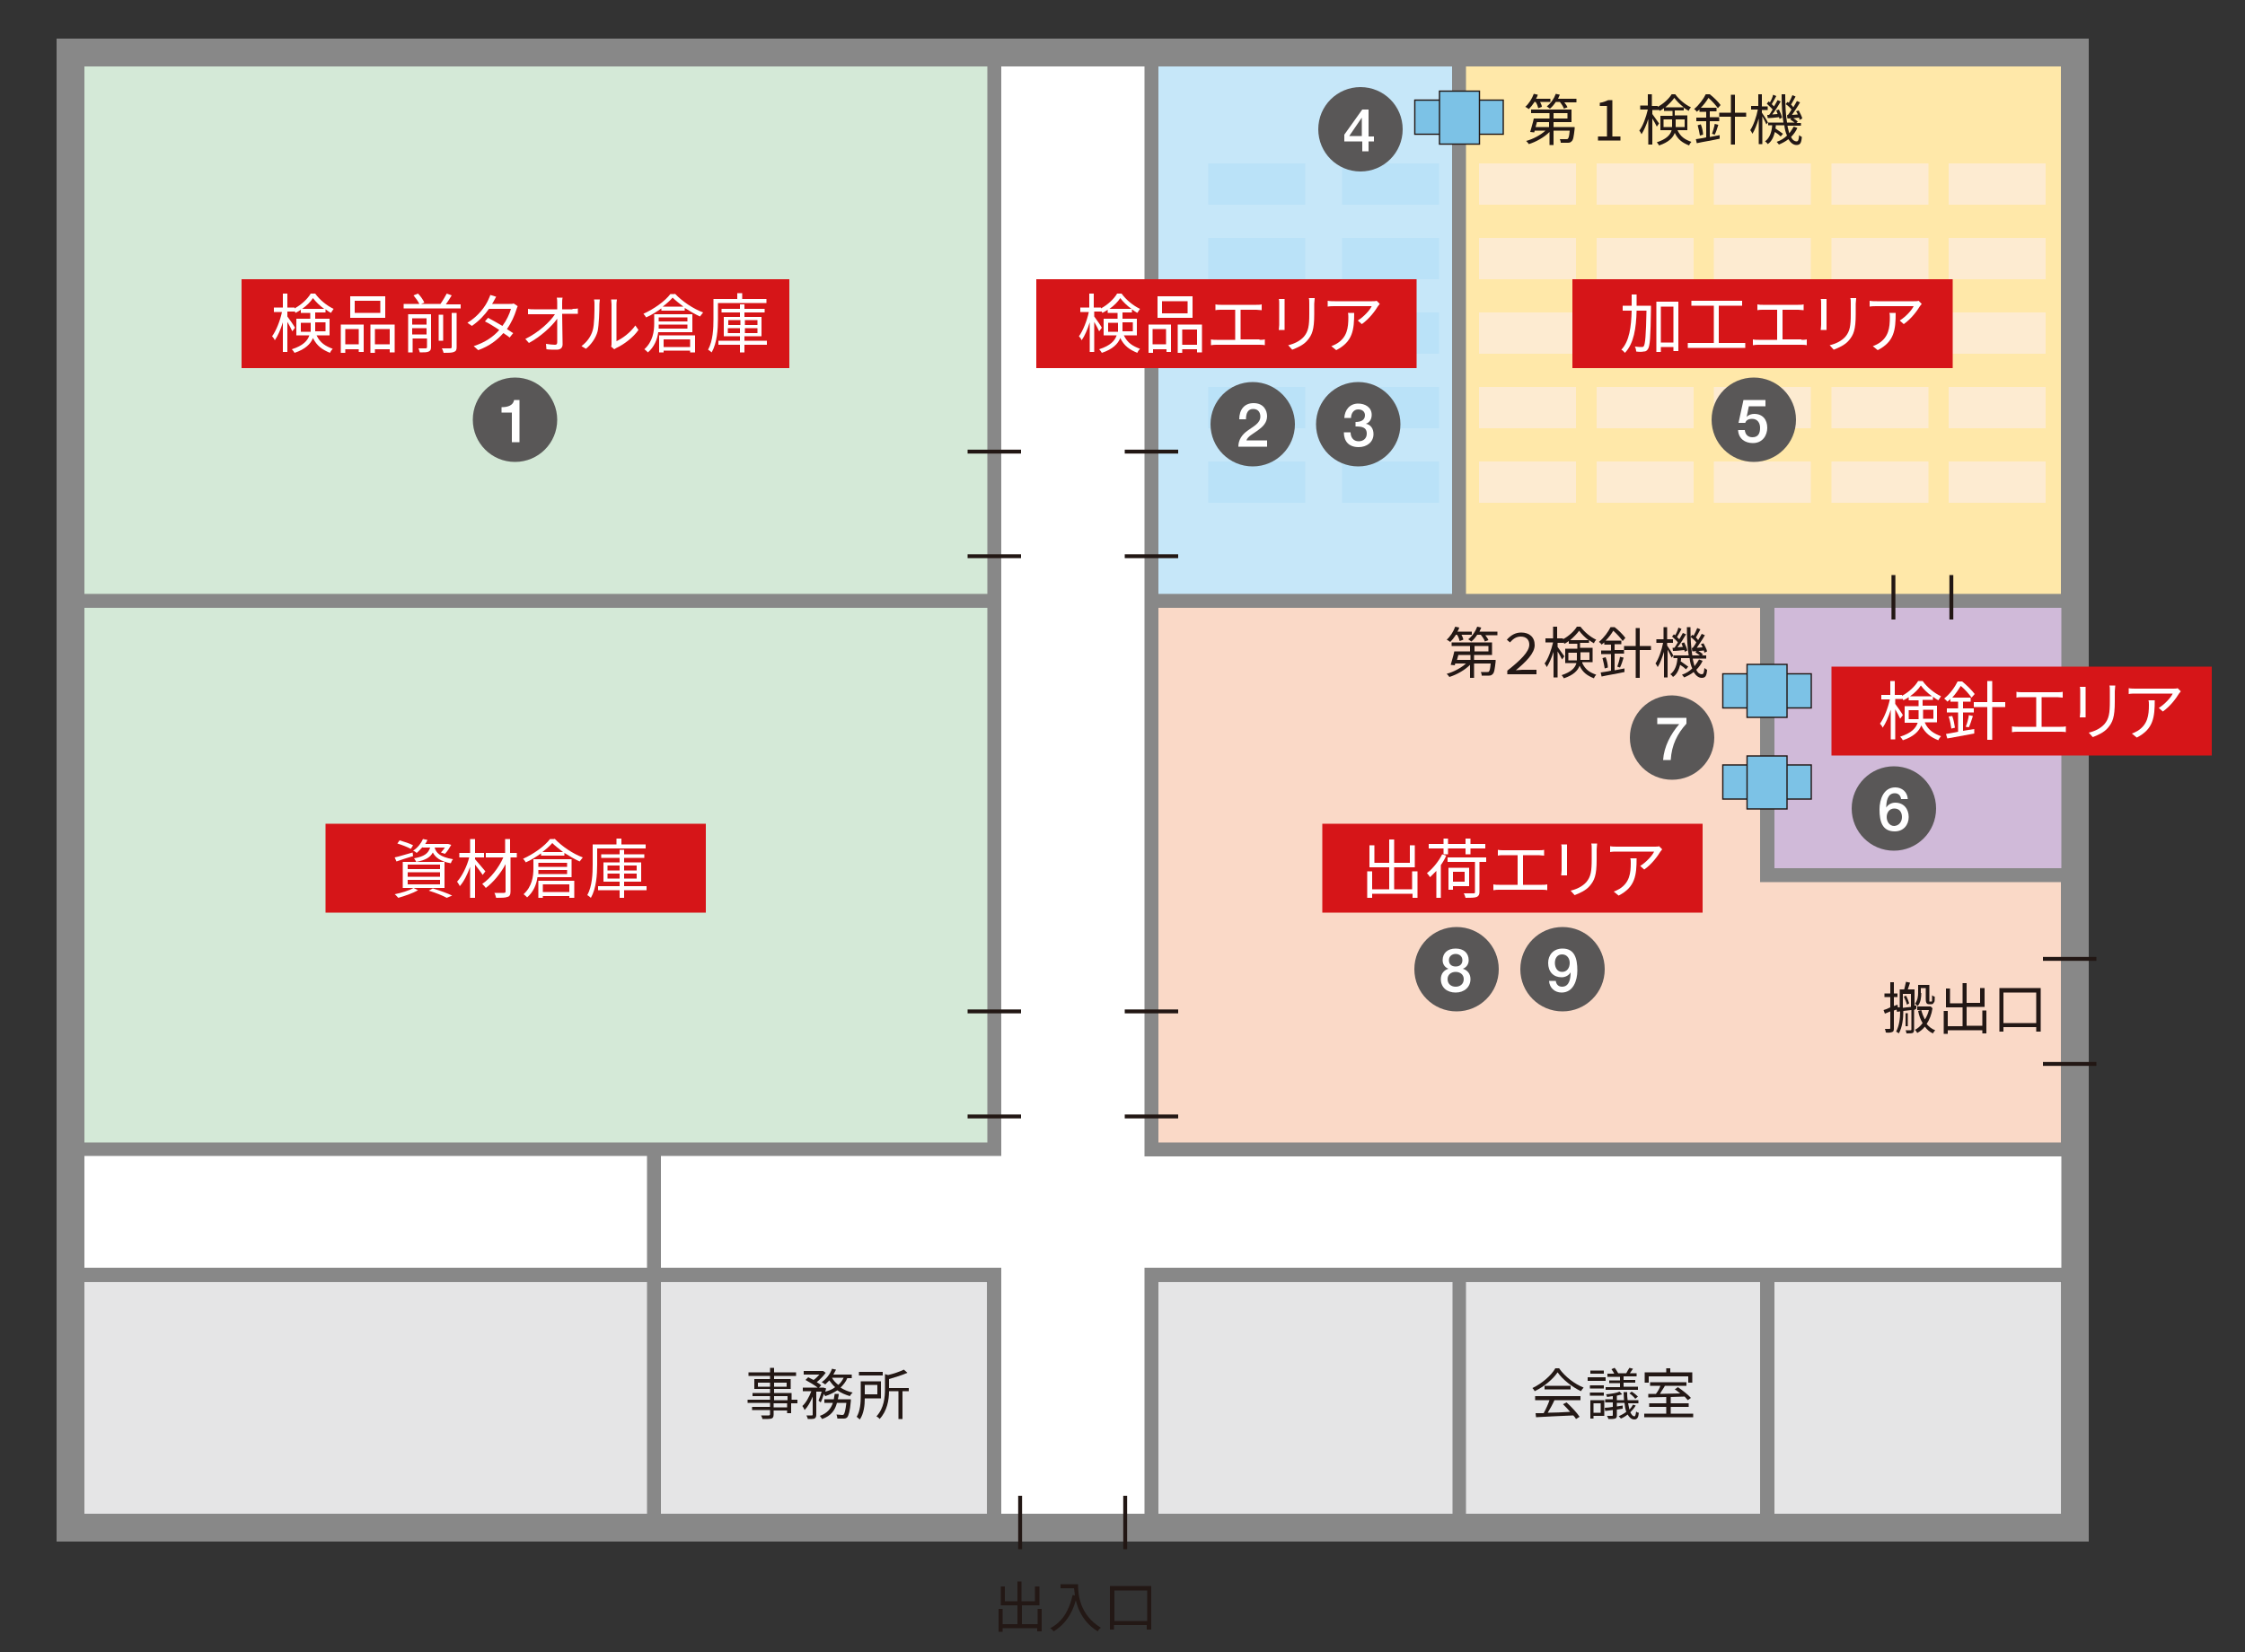
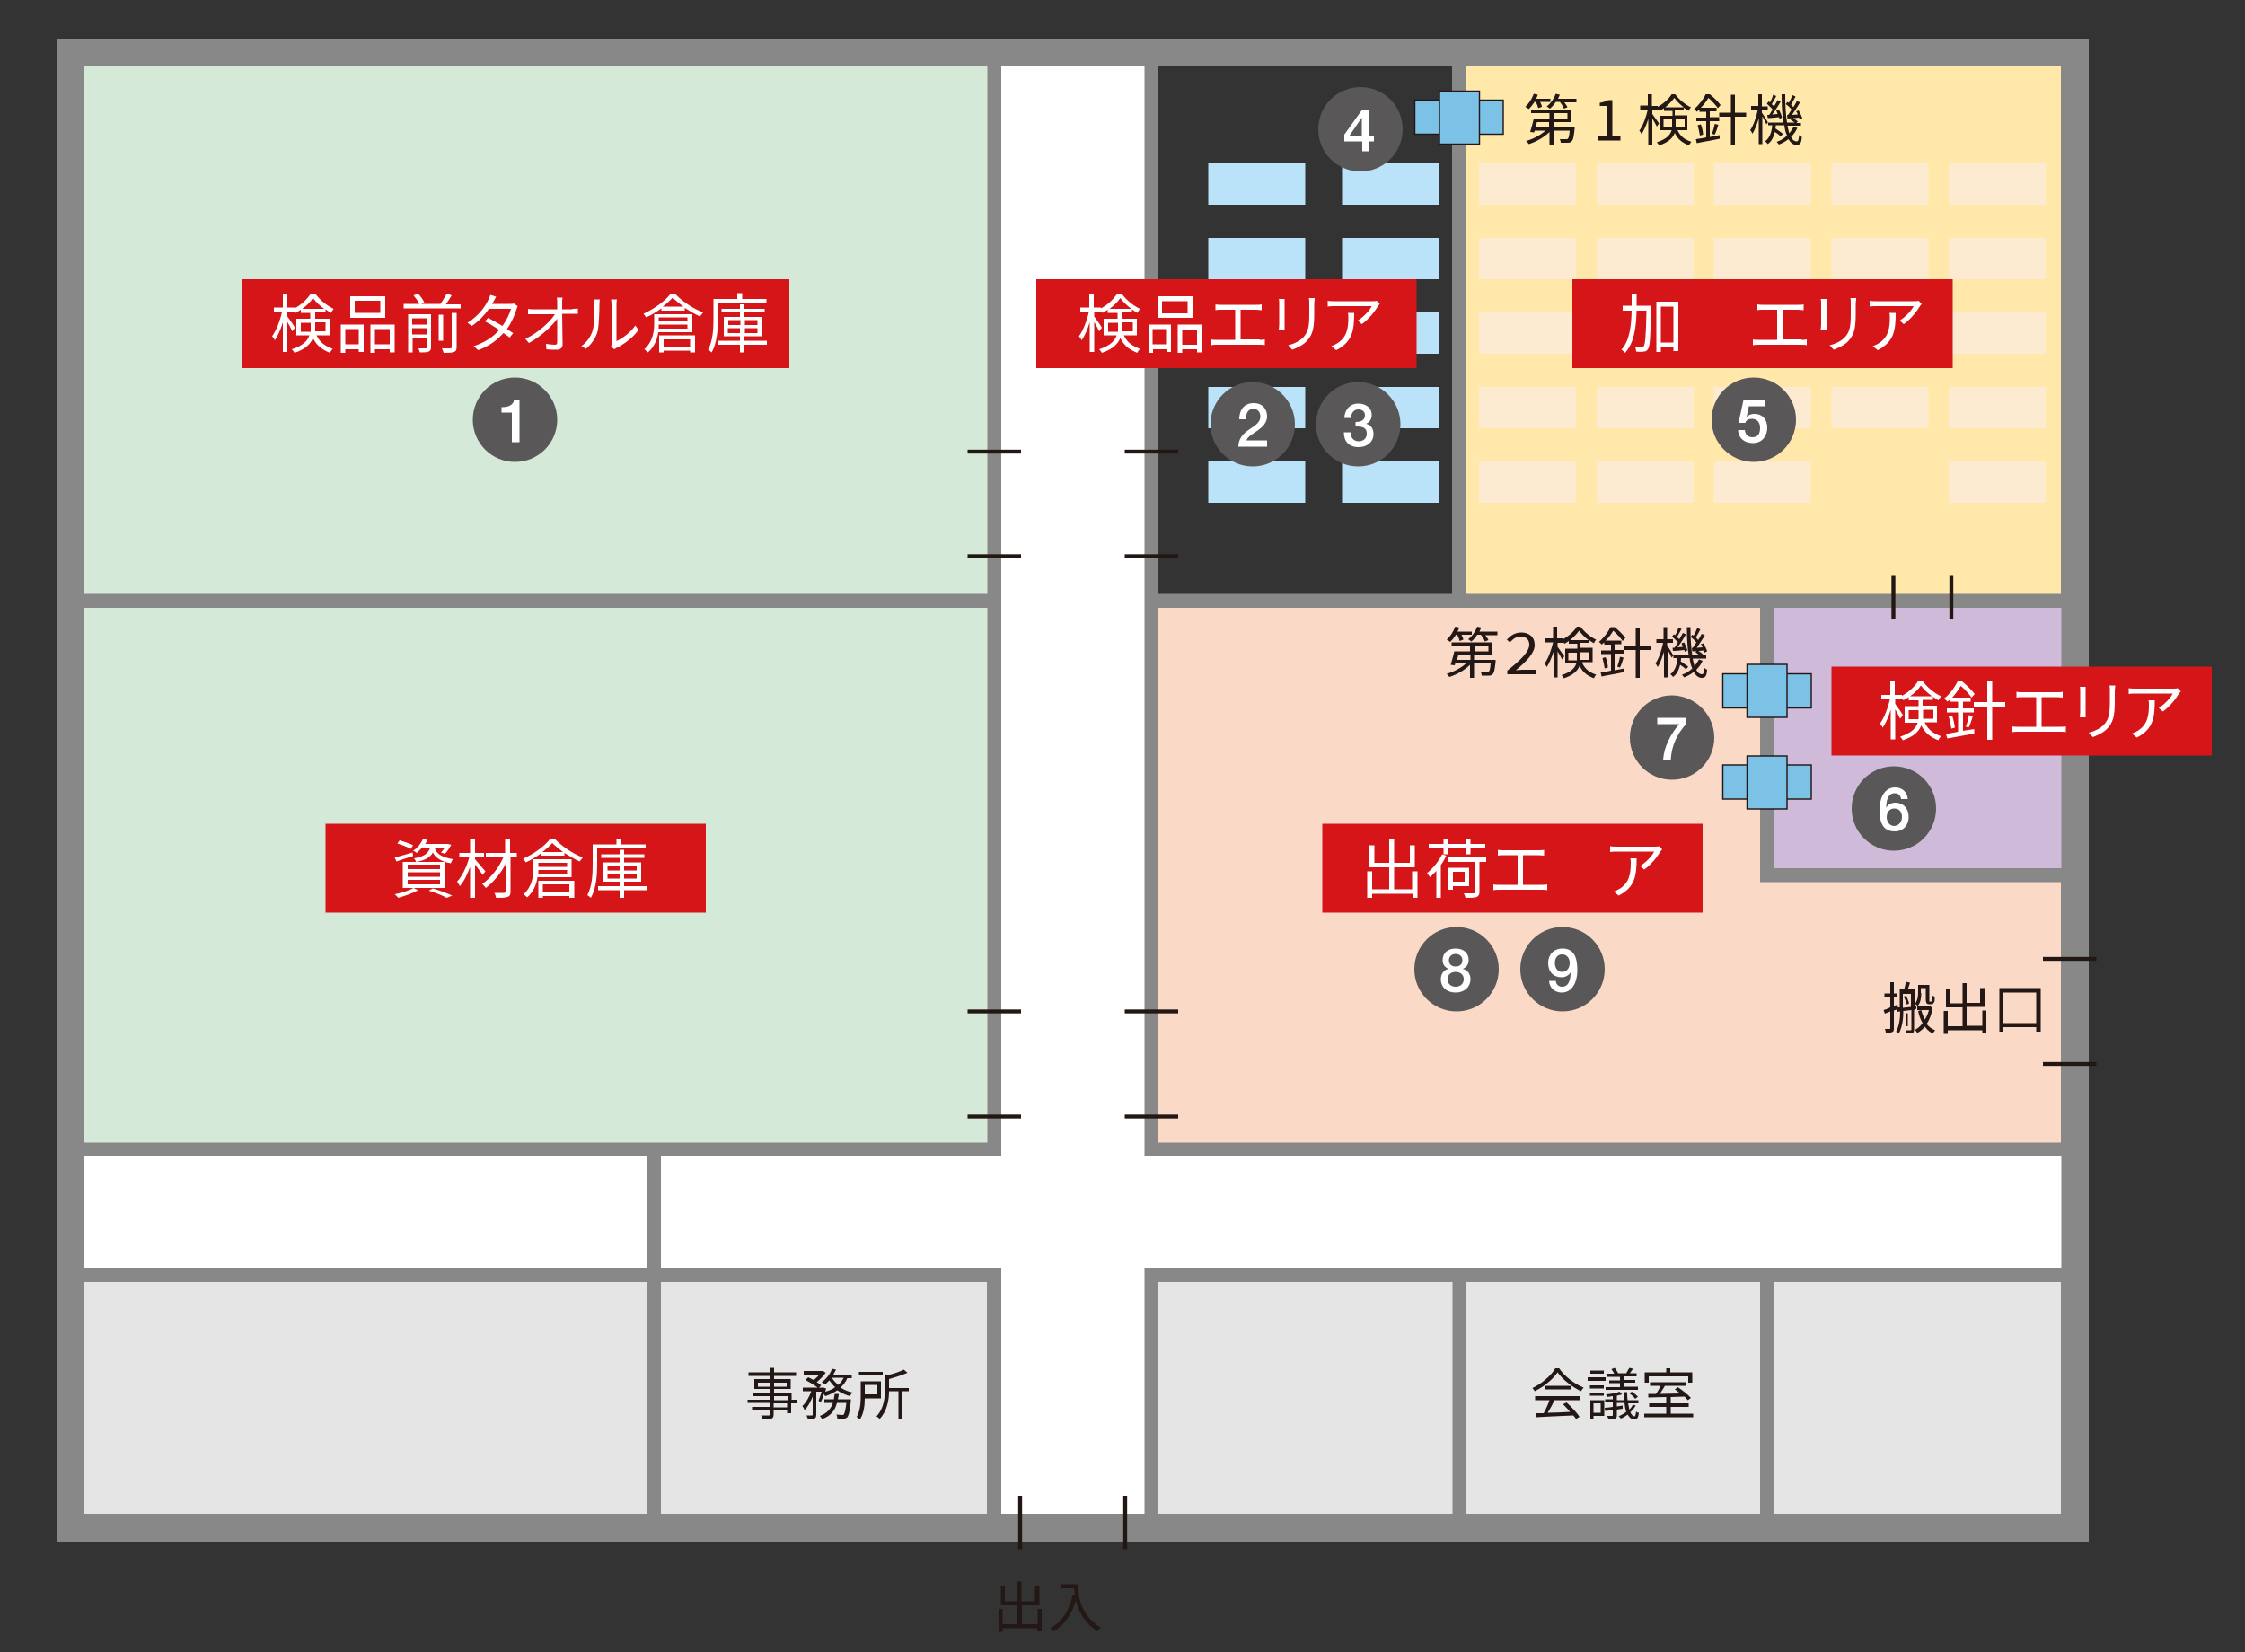
<svg xmlns="http://www.w3.org/2000/svg" version="1.1" id="レイヤー_1" x="0px" y="0px" width="500px" height="368px" viewBox="0 0 500 368" style="enable-background:new 0 0 500 368;" xml:space="preserve">
  <rect x="0" y="0" width="500" height="368" fill="#333333" stroke="none" />
  <style type="text/css">
	.st0{fill:#FAD9C7;}
	.st1{fill:#FFE8A9;}
	.st2{fill:#FDEBD1;}
	.st3{fill:#C6E7F9;}
	.st4{fill:#D0BAD9;}
	.st5{fill:#FFFFFF;}
	.st6{fill:#E5E5E6;}
	.st7{fill:#D4E9D7;}
	.st8{fill:#888888;}
	.st9{fill:#7CC2E6;stroke:#221714;stroke-width:0.289;stroke-miterlimit:10;}
	.st10{fill:#BAE2F8;}
	.st11{fill:none;stroke:#221714;stroke-width:0.869;stroke-miterlimit:10;}
	.st12{fill:#231815;}
	.st13{fill:#D61518;}
	.st14{fill:#595757;}
</style>
  <polygon class="st0" points="393.6,133.8 256.4,133.8 256.4,256 462.1,256 462.1,194.9 393.6,194.9 " />
  <rect x="324.9" y="11.7" class="st1" width="137.2" height="122.2" />
  <g>
    <rect x="329.4" y="53" class="st2" width="21.6" height="9.2" />
    <rect x="329.4" y="36.4" class="st2" width="21.6" height="9.2" />
    <rect x="329.4" y="69.6" class="st2" width="21.6" height="9.2" />
    <rect x="329.4" y="86.2" class="st2" width="21.6" height="9.2" />
    <rect x="329.4" y="102.8" class="st2" width="21.6" height="9.2" />
  </g>
  <g>
    <rect x="355.6" y="53" class="st2" width="21.6" height="9.2" />
    <rect x="355.6" y="36.4" class="st2" width="21.6" height="9.2" />
    <rect x="355.6" y="69.6" class="st2" width="21.6" height="9.2" />
    <rect x="355.6" y="86.2" class="st2" width="21.6" height="9.2" />
    <rect x="355.6" y="102.8" class="st2" width="21.6" height="9.2" />
  </g>
  <g>
    <rect x="381.7" y="53" class="st2" width="21.6" height="9.2" />
    <rect x="381.7" y="36.4" class="st2" width="21.6" height="9.2" />
    <rect x="381.7" y="69.6" class="st2" width="21.6" height="9.2" />
    <rect x="381.7" y="86.2" class="st2" width="21.6" height="9.2" />
    <rect x="381.7" y="102.8" class="st2" width="21.6" height="9.2" />
  </g>
  <g>
    <rect x="407.9" y="53" class="st2" width="21.6" height="9.2" />
    <rect x="407.9" y="36.4" class="st2" width="21.6" height="9.2" />
    <rect x="407.9" y="69.6" class="st2" width="21.6" height="9.2" />
    <rect x="407.9" y="86.2" class="st2" width="21.6" height="9.2" />
-     <rect x="407.9" y="102.8" class="st2" width="21.6" height="9.2" />
  </g>
  <g>
    <rect x="434" y="53" class="st2" width="21.6" height="9.2" />
    <rect x="434" y="36.4" class="st2" width="21.6" height="9.2" />
    <rect x="434" y="69.6" class="st2" width="21.6" height="9.2" />
    <rect x="434" y="86.2" class="st2" width="21.6" height="9.2" />
    <rect x="434" y="102.8" class="st2" width="21.6" height="9.2" />
  </g>
-   <rect x="256.4" y="11.7" class="st3" width="68.6" height="122.2" />
  <rect x="393.6" y="133.8" class="st4" width="68.6" height="61.1" />
  <polygon class="st5" points="462.1,256 256.4,256 256.4,11.7 221.4,11.7 221.4,256 15.7,256 15.7,284 221.4,284 221.4,340.3   256.4,340.3 256.4,284 462.1,284 " />
  <rect x="18.8" y="285.5" class="st6" width="201.1" height="51.7" />
  <rect x="258" y="285.5" class="st6" width="201.1" height="51.7" />
  <rect x="15.7" y="11.7" class="st7" width="205.7" height="122.2" />
  <rect x="15.7" y="133.8" class="st7" width="205.7" height="122.2" />
  <path class="st8" d="M12.6,8.6v334.8h452.6V8.6H12.6z M326.5,14.8h132.5v117.5h-67h-65.5V14.8z M258,135.4h65.4h3.1H392v61.1h67v58  H258V135.4z M459.1,193.4h-63.9v-58h63.9V193.4z M258,14.8h65.4v117.5H258V14.8z M18.8,14.8h201.1v117.5H18.8V14.8z M18.8,135.4  h201.1v119.1H18.8V135.4z M144.1,337.2H18.8v-51.7h125.3V337.2z M144.1,282.4H18.8v-24.9h125.3V282.4z M219.9,337.2h-72.7v-51.7  h72.7V337.2z M323.4,337.2H258v-51.7h65.5V337.2z M392,337.2h-65.5v-51.7H392V337.2z M459.1,337.2h-63.9v-51.7h63.9V337.2z   M459.1,282.4H254.9v54.8H223v-54.8h-75.8v-24.9H223V135.4v-3.1V14.8h31.9v117.5v3.1v122.2h204.2V282.4z" />
  <rect x="315.1" y="22.3" class="st9" width="19.7" height="7.6" />
  <rect x="320.6" y="20.3" class="st9" width="8.9" height="11.8" />
  <rect x="383.7" y="150.1" class="st9" width="19.7" height="7.6" />
  <g>
    <rect x="298.9" y="53" class="st10" width="21.6" height="9.2" />
    <rect x="298.9" y="36.4" class="st10" width="21.6" height="9.2" />
    <rect x="298.9" y="69.6" class="st10" width="21.6" height="9.2" />
    <rect x="298.9" y="86.2" class="st10" width="21.6" height="9.2" />
    <rect x="298.9" y="102.8" class="st10" width="21.6" height="9.2" />
  </g>
  <g>
    <rect x="269.1" y="53" class="st10" width="21.6" height="9.2" />
    <rect x="269.1" y="36.4" class="st10" width="21.6" height="9.2" />
    <rect x="269.1" y="69.6" class="st10" width="21.6" height="9.2" />
    <rect x="269.1" y="86.2" class="st10" width="21.6" height="9.2" />
    <rect x="269.1" y="102.8" class="st10" width="21.6" height="9.2" />
  </g>
  <rect x="389.1" y="148" class="st9" width="8.9" height="11.8" />
  <rect x="383.7" y="170.4" class="st9" width="19.7" height="7.6" />
  <rect x="389.1" y="168.4" class="st9" width="8.9" height="11.8" />
  <g>
    <line class="st11" x1="466.9" y1="213.6" x2="455" y2="213.6" />
    <line class="st11" x1="466.9" y1="237" x2="455" y2="237" />
  </g>
  <g>
    <line class="st11" x1="227.2" y1="333.2" x2="227.2" y2="345.1" />
    <line class="st11" x1="250.6" y1="333.2" x2="250.6" y2="345.1" />
  </g>
  <g>
    <line class="st11" x1="421.7" y1="128.1" x2="421.7" y2="138" />
    <line class="st11" x1="434.6" y1="128.1" x2="434.6" y2="138" />
  </g>
  <g>
    <line class="st11" x1="227.4" y1="100.6" x2="215.5" y2="100.6" />
    <line class="st11" x1="227.4" y1="123.9" x2="215.5" y2="123.9" />
  </g>
  <g>
    <line class="st11" x1="262.4" y1="100.6" x2="250.5" y2="100.6" />
    <line class="st11" x1="262.4" y1="123.9" x2="250.5" y2="123.9" />
  </g>
  <g>
    <line class="st11" x1="262.4" y1="225.3" x2="250.5" y2="225.3" />
    <line class="st11" x1="262.4" y1="248.7" x2="250.5" y2="248.7" />
  </g>
  <g>
    <line class="st11" x1="227.4" y1="225.3" x2="215.5" y2="225.3" />
    <line class="st11" x1="227.4" y1="248.7" x2="215.5" y2="248.7" />
  </g>
  <g>
    <path class="st12" d="M177.5,312.6h-1.3v2.2h-0.9v-0.6h-3v0.9c0,0.6-0.2,0.8-0.5,0.9c-0.4,0.1-1,0.1-2,0.1c0-0.2-0.2-0.6-0.3-0.8   c0.7,0,1.5,0,1.7,0c0.2,0,0.3-0.1,0.3-0.3v-0.9h-4v-0.7h4v-0.9h-5v-0.7h5V311h-3.9v-0.7h3.9v-0.9h-3.5v-2.2h3.5v-0.7h-4.8v-0.8h4.8   v-1h0.9v1h4.9v0.8h-4.9v0.7h3.7v2.2h-3.7v0.9h3.9v1.5h1.3V312.6z M171.5,308.8V308h-2.7v0.9H171.5z M172.4,308v0.9h2.8V308H172.4z    M172.4,311.9h3V311h-3V311.9z M175.3,312.6h-3v0.9h3V312.6z" />
    <path class="st12" d="M182.3,312c0.2-0.5,0.5-1.3,0.7-2h-1.2v5.1c0,0.5-0.1,0.7-0.4,0.9c-0.3,0.1-0.8,0.1-1.5,0.1   c0-0.2-0.2-0.6-0.3-0.8c0.5,0,1,0,1.2,0c0.1,0,0.2,0,0.2-0.2v-4c-0.5,1.2-1.1,2.3-1.8,3c-0.1-0.3-0.3-0.6-0.5-0.9   c0.8-0.7,1.5-2,2-3.3h-1.9v-0.8h3.3c-0.6-0.5-1.8-1.2-2.7-1.7l0.6-0.6c0.4,0.2,0.8,0.4,1.2,0.6c0.5-0.3,0.9-0.8,1.3-1.2h-3.5v-0.8   h4.1l0.2,0l0.6,0.4c-0.5,0.7-1.3,1.5-2,2.1c0.4,0.2,0.8,0.5,1,0.7l-0.5,0.5h0.9l0.1,0l0.6,0.2c-0.1,0.2-0.1,0.4-0.2,0.7   c0.8-0.2,1.6-0.5,2.2-1c-0.5-0.4-0.9-1-1.3-1.5c-0.3,0.3-0.6,0.6-0.9,0.9c-0.2-0.1-0.5-0.4-0.8-0.5c1-0.7,1.9-1.8,2.3-3l0.9,0.2   c-0.2,0.4-0.4,0.7-0.6,1.1h4.1v0.8h-1c-0.3,0.8-0.9,1.5-1.5,2.1c0.8,0.5,1.7,0.9,2.7,1.1c-0.2,0.2-0.5,0.5-0.6,0.8   c-1-0.3-2-0.7-2.8-1.3c-0.8,0.5-1.7,1-2.7,1.3c-0.1-0.1-0.2-0.3-0.3-0.5c-0.2,0.7-0.5,1.4-0.7,1.9L182.3,312z M189.5,311.7   c0,0,0,0.2,0,0.4c-0.2,2.3-0.5,3.2-0.8,3.6c-0.2,0.2-0.4,0.3-0.8,0.3c-0.3,0-0.8,0-1.4,0c0-0.2-0.1-0.6-0.2-0.9   c0.5,0,1,0.1,1.2,0.1c0.2,0,0.3,0,0.4-0.1c0.2-0.2,0.4-0.9,0.6-2.6h-2.1c-0.4,1.6-1.3,2.9-3.3,3.6c-0.1-0.2-0.4-0.5-0.5-0.7   c1.7-0.6,2.5-1.7,2.9-2.9h-1.9v-0.8h2.1c0.1-0.4,0.1-0.8,0.2-1.2h0.9c0,0.4-0.1,0.8-0.2,1.2H189.5z M185.3,306.9   c0.3,0.6,0.8,1.1,1.4,1.6c0.5-0.4,0.9-1,1.2-1.6H185.3z" />
    <path class="st12" d="M192.6,311.5c0,1.5-0.2,3.4-1.1,4.7c-0.1-0.1-0.5-0.4-0.7-0.6c0.8-1.3,0.9-3.2,0.9-4.6v-3.3h4.5v3.8H192.6z    M196.6,306.4h-5.3v-0.8h5.3V306.4z M192.6,308.5v2.1h2.8v-2.1H192.6z M202.3,309.9H201v6.2h-0.9v-6.2h-2.1c0,1.9-0.4,4.4-2.1,6.2   c-0.1-0.2-0.5-0.5-0.7-0.6c1.7-1.8,1.9-4.3,1.9-6.1v-3.3l0.7,0.2c1.3-0.3,2.7-0.8,3.5-1.2l0.8,0.7c-1.1,0.5-2.7,1-4.1,1.4v2h4.4   V309.9z" />
  </g>
  <g>
    <path class="st12" d="M347.3,304.9c1.3,1.8,3.4,3.4,5.4,4.2c-0.2,0.2-0.4,0.5-0.6,0.8c-1.9-0.9-4.1-2.6-5.2-4.2   c-1,1.5-3,3.2-5.1,4.2c-0.1-0.2-0.3-0.5-0.5-0.7c2.1-1,4.2-2.8,5.1-4.4H347.3z M341.9,311h10.1v0.9h-5.8c-0.4,0.9-1,2-1.5,2.8   c1.5,0,3.3-0.1,5-0.2c-0.5-0.6-1.1-1.2-1.6-1.7l0.8-0.4c1.1,1,2.3,2.3,2.9,3.2l-0.8,0.5c-0.1-0.2-0.3-0.5-0.6-0.8   c-3,0.1-6.2,0.3-8.3,0.4l-0.1-0.9c0.5,0,1.1,0,1.8,0c0.5-0.9,1-2,1.3-2.9h-3.2V311z M349.8,308.7v0.8H344v-0.8H349.8z" />
    <path class="st12" d="M357.6,307.6h-4v-0.8h4V307.6z M357.3,315.4h-2.4v0.6h-0.7v-4.1h3.1V315.4z M354.1,308.6h3.1v0.7h-3.1V308.6z    M354.1,310.2h3.1v0.7h-3.1V310.2z M357.2,306h-3v-0.7h3V306z M354.9,312.6v2.1h1.6v-2.1H354.9z M364.3,313.1   c-0.3,0.5-0.7,1-1.2,1.5c0.3,0.6,0.6,0.9,0.9,0.9c0.2,0,0.3-0.3,0.4-1.1c0.1,0.2,0.4,0.3,0.6,0.3c-0.1,1.1-0.4,1.5-1,1.5   c-0.6,0-1.1-0.4-1.5-1.1c-0.5,0.4-1,0.7-1.5,0.9c-0.1-0.1-0.3-0.4-0.5-0.5c0.6-0.3,1.2-0.6,1.7-1c-0.2-0.5-0.3-1.2-0.4-2h-1.7v0.8   c0.4-0.1,0.9-0.1,1.3-0.2l0,0.7l-1.3,0.2v1.3c0,0.4-0.1,0.6-0.4,0.7c-0.3,0.1-0.8,0.1-1.5,0.1c0-0.2-0.2-0.5-0.3-0.7   c0.5,0,1,0,1.1,0c0.1,0,0.2,0,0.2-0.2v-1.1l-1.7,0.2l-0.1-0.7c0.5,0,1.1-0.1,1.8-0.2v-1h-1.7v-0.7h1.7V311   c-0.5,0.1-0.9,0.1-1.3,0.2c0-0.2-0.1-0.4-0.2-0.6c1.1-0.1,2.4-0.3,3-0.6l0.6,0.6c-0.4,0.1-0.8,0.2-1.2,0.3v1h1.6   c0-0.5-0.1-1.1-0.1-1.8h0.8c0,0.7,0,1.2,0.1,1.8h2.4v0.7h-2.3c0.1,0.5,0.2,1,0.3,1.4c0.3-0.3,0.6-0.7,0.8-1.1L364.3,313.1z    M360.8,306.7H358V306h1.5c-0.1-0.3-0.4-0.7-0.6-1l0.7-0.3c0.3,0.3,0.6,0.9,0.8,1.2l-0.1,0h1.9c0.2-0.4,0.5-0.9,0.7-1.2l0.8,0.2   c-0.2,0.3-0.5,0.7-0.7,1h1.5v0.7h-2.9v0.8h2.6v0.6h-2.6v0.9h3.2v0.7h-7.2V309h3.2v-0.9h-2.4v-0.6h2.4V306.7z M363.4,310   c0.5,0.3,1.1,0.8,1.4,1.1l-0.6,0.5c-0.3-0.4-0.8-0.9-1.3-1.2L363.4,310z" />
    <path class="st12" d="M377.1,314.9v0.8h-10.9v-0.8h4.9v-1.5h-3.8v-0.8h3.8v-1.4c-1.5,0-2.9,0.1-4,0.1l0-0.8c0.5,0,1.1,0,1.7,0   c0.4-0.5,0.8-1.2,1-1.8h-2.3v-0.8h8.1v0.8h-4.8c-0.3,0.6-0.8,1.2-1.1,1.8c1.4,0,2.9-0.1,4.5-0.1c-0.4-0.3-0.8-0.7-1.2-0.9l0.7-0.5   c1,0.7,2.3,1.7,2.9,2.4l-0.7,0.5c-0.2-0.2-0.4-0.5-0.7-0.8c-1,0-2.1,0.1-3.1,0.1v1.4h4v0.8h-4v1.5H377.1z M367.2,308h-0.9v-2.3h4.8   v-0.9h0.9v0.9h4.9v2.3H376v-1.4h-8.8V308z" />
  </g>
  <rect x="53.8" y="62.2" class="st13" width="122" height="19.8" />
  <rect x="72.5" y="183.5" class="st13" width="84.7" height="19.8" />
  <rect x="294.5" y="183.5" class="st13" width="84.7" height="19.8" />
  <rect x="350.2" y="62.2" class="st13" width="84.7" height="19.8" />
  <rect x="230.8" y="62.2" class="st13" width="84.7" height="19.8" />
  <g>
    <path class="st5" d="M70.5,74.7c0.8,1.7,2,2.4,3.6,3c-0.2,0.2-0.5,0.6-0.6,0.9c-1.7-0.7-2.9-1.5-3.8-3.3c-0.5,1.3-1.7,2.5-4.1,3.3   c-0.1-0.2-0.4-0.6-0.6-0.8c2.5-0.8,3.5-1.9,3.9-3.1h-2.9V71h3.1v-1.3H67V69c-0.4,0.3-0.8,0.5-1.2,0.7c0-0.1-0.1-0.2-0.2-0.4v0.1   h-1.6v1.1c0.4,0.5,1.5,2.1,1.7,2.5l-0.6,0.8c-0.2-0.5-0.7-1.4-1.1-2.1v6.7h-1v-6.6c-0.5,1.6-1.1,3-1.8,4c-0.1-0.3-0.4-0.7-0.6-0.9   c0.9-1.2,1.8-3.5,2.2-5.4H61v-1h2v-3.1h1v3.1h1.6v0.2c1.5-0.8,2.9-2.1,3.6-3.3h1c1,1.4,2.6,2.7,4.1,3.4c-0.2,0.3-0.4,0.6-0.6,0.9   c-0.4-0.2-0.8-0.5-1.2-0.8v0.7h-2.3V71h3.2v3.7H70.5z M69.2,73.8c0-0.2,0-0.5,0-0.7v-1.2H67v2H69.2z M72.2,68.8   c-1-0.7-1.9-1.6-2.5-2.4c-0.5,0.8-1.4,1.7-2.4,2.4H72.2z M70.2,71.9v1.2c0,0.2,0,0.5,0,0.7h2.3v-2H70.2z" />
    <path class="st5" d="M75.9,72.3H81v6.1h-1.1v-0.6h-3v0.8h-1V72.3z M76.9,73.3v3.4h3v-3.4H76.9z M85.8,70.8H78V66h7.8V70.8z    M84.7,67H79v2.7h5.7V67z M87.9,72.3v6.2h-1.1v-0.7h-3.3v0.8h-1v-6.3H87.9z M86.8,76.7v-3.4h-3.3v3.4H86.8z" />
    <path class="st5" d="M102.6,67.7v1H89.9v-1h3.5c-0.3-0.6-0.8-1.3-1.3-1.9l1-0.4c0.6,0.6,1.2,1.5,1.4,2l-0.7,0.3h4.3   c0.5-0.7,1-1.6,1.4-2.3l1.1,0.4c-0.4,0.7-0.9,1.4-1.3,2H102.6z M96,77.3c0,0.5-0.1,0.8-0.5,1c-0.4,0.2-1,0.2-2,0.2   c-0.1-0.3-0.2-0.7-0.3-0.9c0.7,0,1.4,0,1.6,0c0.2,0,0.3-0.1,0.3-0.3v-1.9h-3.2v3.1h-1v-8.5H96V77.3z M91.8,70.9v1.4H95v-1.4H91.8z    M95,74.5v-1.4h-3.2v1.4H95z M98.7,75.9h-1v-5.8h1V75.9z M100.6,69.7h1.1v7.6c0,0.6-0.1,0.9-0.6,1.1c-0.5,0.2-1.2,0.2-2.3,0.2   c-0.1-0.3-0.2-0.7-0.4-1c0.9,0,1.7,0,1.9,0c0.2,0,0.3-0.1,0.3-0.3V69.7z" />
    <path class="st5" d="M115.3,68.2c-0.1,0.2-0.2,0.5-0.3,0.8c-0.4,1.3-1.1,2.9-2.1,4.3c0.5,0.3,1,0.7,1.4,0.9l-0.8,1   c-0.3-0.3-0.8-0.6-1.4-1c-1.3,1.5-3.1,2.9-5.6,3.8l-1-0.9c2.5-0.8,4.4-2.1,5.7-3.6c-1.1-0.7-2.3-1.5-3.2-1.9l0.7-0.8   c0.8,0.4,2,1.1,3.2,1.8c0.9-1.2,1.6-2.7,1.9-3.8h-4.9c-0.9,1.3-2.2,2.7-3.8,3.8l-1-0.7c2.5-1.5,4-3.7,4.6-5   c0.1-0.3,0.4-0.8,0.5-1.2l1.3,0.4c-0.2,0.4-0.5,0.9-0.6,1.1c-0.1,0.2-0.2,0.3-0.3,0.5h3.9c0.4,0,0.7,0,0.9-0.1L115.3,68.2z" />
    <path class="st5" d="M127.5,68.8c0.4,0,0.9,0,1.2-0.1v1.2c-0.3,0-0.8,0-1.2,0h-2.3c0,2.2,0.1,5,0.1,6.8c0,0.7-0.4,1.2-1.3,1.2   c-0.7,0-1.6,0-2.3-0.1l-0.1-1.2c0.7,0.1,1.5,0.2,2,0.2c0.4,0,0.5-0.2,0.5-0.6c0-1.2,0-3.3,0-5.2c-1.2,1.7-3.7,4-6.3,5.4l-0.8-0.9   c2.9-1.4,5.5-3.8,6.6-5.5h-4.7c-0.5,0-0.9,0-1.3,0v-1.2c0.4,0.1,0.9,0.1,1.3,0.1h5.2c0-0.6,0-1.1,0-1.4c0-0.3,0-0.8-0.1-1.2h1.3   c-0.1,0.4-0.1,0.8-0.1,1.2l0,1.4H127.5z" />
    <path class="st5" d="M129.5,77.1c1.2-0.9,2.1-2.1,2.5-3.5c0.4-1.3,0.4-4.2,0.4-5.8c0-0.4,0-0.7-0.1-1.1h1.3c0,0.2-0.1,0.6-0.1,1   c0,1.6-0.1,4.7-0.4,6.1c-0.4,1.5-1.4,2.9-2.6,3.9L129.5,77.1z M136.1,77.2c0.1-0.2,0.1-0.5,0.1-0.8v-8.6c0-0.5-0.1-0.9-0.1-1.1h1.3   c0,0.1-0.1,0.5-0.1,1.1V76c1.3-0.6,3.1-1.9,4.2-3.5l0.7,1c-1.2,1.7-3.2,3.2-4.9,4c-0.2,0.1-0.3,0.2-0.5,0.3L136.1,77.2z" />
    <path class="st5" d="M150.3,65.4c1.6,1.7,4.1,3.4,6.3,4.2c-0.2,0.3-0.5,0.6-0.7,0.9c-1.1-0.5-2.3-1.2-3.4-1.9v0.6h-5.2v-0.5   c-1,0.7-2.2,1.5-3.4,2c-0.1-0.2-0.4-0.6-0.6-0.8c2.4-1.1,4.8-2.8,6-4.4H150.3z M146.6,74c-0.2,1.6-0.9,3.3-2.3,4.5   c-0.2-0.2-0.6-0.6-0.8-0.7c1.9-1.7,2.2-4,2.2-5.7v-2.1h8.5v4H146.6z M153.1,73.2v-0.9h-6.4c0,0.3,0,0.6,0,0.9H153.1z M146.7,70.7   v0.9h6.4v-0.9H146.7z M146.8,74.7h8v3.8h-1.1v-0.4h-5.9v0.4h-1V74.7z M152.2,68.3c-0.9-0.7-1.8-1.4-2.4-2c-0.5,0.6-1.3,1.3-2.2,2   H152.2z M147.8,75.6v1.7h5.9v-1.7H147.8z" />
    <path class="st5" d="M159.9,67.6v3.5c0,2.2-0.2,5.3-1.4,7.4c-0.2-0.2-0.6-0.5-0.8-0.6c1.1-2,1.2-4.8,1.2-6.8v-4.5h5.3v-1.3h1.1v1.3   h5.4v0.9H159.9z M170.8,76.8h-5v1.7h-1v-1.7h-4.8v-0.9h4.8v-1h-3.6v-4.3h3.6v-1h-4.1v-0.8h4.1v-1h1v1h4.5v0.8h-4.5v1h3.8v4.3h-3.8   v1h5V76.8z M162.2,72.4h2.7v-1.1h-2.7V72.4z M164.8,74.2v-1.1h-2.7v1.1H164.8z M165.9,71.3v1.1h2.8v-1.1H165.9z M168.7,73.1h-2.8   v1.1h2.8V73.1z" />
  </g>
  <g>
    <path class="st5" d="M250.3,74.7c0.8,1.7,2,2.4,3.6,3c-0.2,0.2-0.5,0.6-0.6,0.9c-1.7-0.7-2.9-1.5-3.8-3.3c-0.5,1.3-1.7,2.5-4.1,3.3   c-0.1-0.2-0.4-0.6-0.6-0.8c2.5-0.8,3.5-1.9,3.9-3.1h-2.9V71h3.1v-1.3h-2.2V69c-0.4,0.3-0.8,0.5-1.2,0.7c0-0.1-0.1-0.2-0.2-0.4v0.1   h-1.6v1.1c0.4,0.5,1.5,2.1,1.7,2.5l-0.6,0.8c-0.2-0.5-0.7-1.4-1.1-2.1v6.7h-1v-6.6c-0.5,1.6-1.1,3-1.8,4c-0.1-0.3-0.4-0.7-0.6-0.9   c0.9-1.2,1.8-3.5,2.2-5.4h-1.9v-1h2v-3.1h1v3.1h1.6v0.2c1.5-0.8,2.9-2.1,3.6-3.3h1c1,1.4,2.6,2.7,4.1,3.4c-0.2,0.3-0.4,0.6-0.6,0.9   c-0.4-0.2-0.8-0.5-1.2-0.8v0.7H250V71h3.2v3.7H250.3z M249,73.8c0-0.2,0-0.5,0-0.7v-1.2h-2.2v2H249z M252,68.8   c-1-0.7-1.9-1.6-2.5-2.4c-0.5,0.8-1.4,1.7-2.4,2.4H252z M250,71.9v1.2c0,0.2,0,0.5,0,0.7h2.3v-2H250z" />
    <path class="st5" d="M255.7,72.3h5.1v6.1h-1v-0.6h-3v0.8h-1V72.3z M256.7,73.3v3.4h3v-3.4H256.7z M265.6,70.8h-7.8V66h7.8V70.8z    M264.5,67.1h-5.7v2.7h5.7V67.1z M267.7,72.3v6.2h-1.1v-0.7h-3.3v0.8h-1v-6.3H267.7z M266.6,76.8v-3.4h-3.3v3.4H266.6z" />
    <path class="st5" d="M280.5,75.7c0.4,0,0.8,0,1.2-0.1v1.3c-0.4-0.1-0.9-0.1-1.2-0.1H271c-0.4,0-0.8,0-1.3,0.1v-1.3   c0.4,0.1,0.9,0.1,1.3,0.1h4.1V69h-3.2c-0.3,0-0.8,0-1.2,0.1v-1.3c0.4,0.1,0.9,0.1,1.2,0.1h7.9c0.4,0,0.9,0,1.2-0.1v1.3   c-0.4,0-0.8-0.1-1.2-0.1h-3.5v6.6H280.5z" />
    <path class="st5" d="M286.1,66.6c0,0.3,0,0.7,0,1v4.8c0,0.4,0,0.8,0,1.1h-1.3c0-0.2,0.1-0.7,0.1-1.1v-4.8c0-0.3,0-0.8-0.1-1H286.1z    M292.8,66.5c0,0.3-0.1,0.8-0.1,1.2v2.3c0,3.5-0.5,4.6-1.5,5.8c-0.9,1.1-2.4,1.7-3.4,2.1l-0.9-1c1.3-0.3,2.6-0.9,3.5-1.9   c1-1.2,1.2-2.4,1.2-5.1v-2.3c0-0.5,0-0.9-0.1-1.2H292.8z" />
    <path class="st5" d="M307.3,67.7c-0.1,0.1-0.3,0.4-0.4,0.5c-0.6,1-1.9,2.8-3.6,4l-0.9-0.8c1.3-0.8,2.7-2.3,3.1-3.2h-8.2   c-0.5,0-1.1,0-1.6,0.1V67c0.5,0.1,1.1,0.1,1.6,0.1h8.3c0.3,0,0.8,0,1-0.1L307.3,67.7z M301.6,69.6c0,3.9-0.3,6.5-4,8.4l-1.1-0.9   c0.4-0.1,0.9-0.4,1.3-0.6c2.2-1.4,2.5-3.4,2.5-5.8c0-0.3,0-0.7-0.1-1H301.6z" />
  </g>
  <g>
    <path class="st5" d="M367.7,68.7c-0.1,6.4-0.2,8.4-0.7,9.1c-0.3,0.4-0.5,0.5-0.9,0.5c-0.4,0.1-1.1,0.1-1.7,0c0-0.3-0.1-0.8-0.3-1.1   c0.7,0.1,1.3,0.1,1.5,0.1c0.2,0,0.4,0,0.5-0.2c0.3-0.4,0.5-2.4,0.6-7.9h-2.2c-0.1,3.9-0.6,7.3-2.6,9.4c-0.2-0.2-0.5-0.6-0.8-0.7   c1.8-1.9,2.2-5.1,2.3-8.7h-2v-1.1h2c0-0.8,0-1.7,0-2.5h1.1c0,0.8,0,1.7,0,2.5h3.2V68.7z M373.8,67.2v11h-1.1v-0.9h-2.8v1.1h-1V67.2   H373.8z M372.7,76.3v-8h-2.8v8H372.7z" />
-     <path class="st5" d="M388.7,76.4v1.1h-12.8v-1.1h5.8v-8.3h-5V67H388v1.1h-5.2v8.3H388.7z" />
    <path class="st5" d="M401.2,75.7c0.4,0,0.8,0,1.2-0.1v1.3c-0.4-0.1-0.9-0.1-1.2-0.1h-9.5c-0.4,0-0.8,0-1.3,0.1v-1.3   c0.4,0.1,0.9,0.1,1.3,0.1h4.1V69h-3.2c-0.3,0-0.8,0-1.2,0.1v-1.3c0.4,0.1,0.9,0.1,1.2,0.1h7.9c0.4,0,0.9,0,1.2-0.1v1.3   c-0.4,0-0.8-0.1-1.2-0.1H397v6.6H401.2z" />
    <path class="st5" d="M406.8,66.6c0,0.3,0,0.7,0,1v4.8c0,0.4,0,0.8,0,1.1h-1.3c0-0.2,0.1-0.7,0.1-1.1v-4.8c0-0.3,0-0.8-0.1-1H406.8z    M413.4,66.5c0,0.3-0.1,0.8-0.1,1.2v2.3c0,3.5-0.5,4.6-1.5,5.8c-0.9,1.1-2.4,1.7-3.4,2.1l-0.9-1c1.3-0.3,2.6-0.9,3.5-1.9   c1-1.2,1.2-2.4,1.2-5.1v-2.3c0-0.5,0-0.9-0.1-1.2H413.4z" />
    <path class="st5" d="M428,67.7c-0.1,0.1-0.3,0.4-0.4,0.5c-0.6,1-1.9,2.8-3.6,4l-0.9-0.8c1.3-0.8,2.7-2.3,3.1-3.2H418   c-0.5,0-1.1,0-1.6,0.1V67c0.5,0.1,1.1,0.1,1.6,0.1h8.3c0.3,0,0.8,0,1-0.1L428,67.7z M422.2,69.6c0,3.9-0.3,6.5-4,8.4l-1.1-0.9   c0.4-0.1,0.9-0.4,1.3-0.6c2.2-1.4,2.5-3.4,2.5-5.8c0-0.3,0-0.7-0.1-1H422.2z" />
  </g>
  <rect x="407.9" y="148.5" class="st13" width="84.7" height="19.8" />
  <g>
    <path class="st5" d="M428.7,161c0.8,1.7,2,2.4,3.6,3c-0.2,0.2-0.5,0.6-0.6,0.9c-1.7-0.7-2.9-1.5-3.8-3.3c-0.5,1.3-1.7,2.5-4.1,3.3   c-0.1-0.2-0.4-0.6-0.6-0.8c2.5-0.8,3.5-1.9,3.9-3.1h-2.9v-3.7h3.1V156h-2.2v-0.7c-0.4,0.3-0.8,0.5-1.2,0.7c0-0.1-0.1-0.2-0.2-0.4   v0.1h-1.6v1.1c0.4,0.5,1.5,2.1,1.7,2.5l-0.6,0.8c-0.2-0.5-0.7-1.4-1.1-2.1v6.7h-1v-6.6c-0.5,1.6-1.1,3-1.8,4   c-0.1-0.3-0.4-0.7-0.6-0.9c0.9-1.2,1.8-3.5,2.2-5.4h-1.9v-1h2v-3.1h1v3.1h1.6v0.2c1.5-0.8,2.9-2.1,3.6-3.3h1c1,1.4,2.6,2.7,4.1,3.4   c-0.2,0.3-0.4,0.6-0.6,0.9c-0.4-0.2-0.8-0.5-1.2-0.8v0.7h-2.3v1.3h3.2v3.7H428.7z M427.3,160.1c0-0.2,0-0.5,0-0.7v-1.2h-2.2v2   H427.3z M430.3,155.1c-1-0.7-1.9-1.6-2.5-2.4c-0.5,0.8-1.4,1.7-2.4,2.4H430.3z M428.3,158.2v1.2c0,0.2,0,0.5,0,0.7h2.3v-2H428.3z" />
    <path class="st5" d="M437.2,162.8c0.8-0.1,1.6-0.3,2.5-0.4l0,1c-2.1,0.4-4.4,0.8-6,1.1l-0.3-1c0.7-0.1,1.7-0.3,2.7-0.5v-4.3h-2.5   v-0.9h2.5v-1.5h-1.7v-0.6c-0.2,0.2-0.4,0.4-0.7,0.6c-0.1-0.2-0.5-0.5-0.7-0.7c1.4-1.1,2.4-2.6,3-3.8h1c1,0.8,2.2,2,2.8,2.8   l-0.7,0.8c-0.5-0.7-1.5-1.9-2.4-2.6c-0.5,0.8-1.1,1.7-1.9,2.6h4.1v0.9h-1.7v1.5h2.4v0.9h-2.4V162.8z M434.8,159.5   c0.3,0.8,0.5,1.9,0.6,2.6l-0.8,0.2c-0.1-0.7-0.3-1.8-0.6-2.7L434.8,159.5z M437.8,161.9c0.3-0.7,0.6-1.8,0.7-2.6l0.9,0.2   c-0.3,0.9-0.6,1.9-0.9,2.5L437.8,161.9z M446.6,157.5h-2.9v7.3h-1.1v-7.3h-3v-1.1h3v-4.7h1.1v4.7h2.9V157.5z" />
    <path class="st5" d="M458.9,161.9c0.4,0,0.8,0,1.2-0.1v1.3c-0.4-0.1-0.9-0.1-1.2-0.1h-9.5c-0.4,0-0.8,0-1.3,0.1v-1.3   c0.4,0.1,0.9,0.1,1.3,0.1h4.1v-6.6h-3.2c-0.3,0-0.8,0-1.2,0.1v-1.3c0.4,0.1,0.9,0.1,1.2,0.1h7.9c0.4,0,0.9,0,1.2-0.1v1.3   c-0.4,0-0.8-0.1-1.2-0.1h-3.5v6.6H458.9z" />
    <path class="st5" d="M464.5,152.9c0,0.3,0,0.7,0,1v4.8c0,0.4,0,0.8,0,1.1h-1.3c0-0.2,0.1-0.7,0.1-1.1V154c0-0.3,0-0.8-0.1-1H464.5z    M471.1,152.8c0,0.3-0.1,0.8-0.1,1.2v2.3c0,3.5-0.5,4.6-1.5,5.8c-0.9,1.1-2.4,1.7-3.4,2.1l-0.9-1c1.3-0.3,2.6-0.9,3.5-1.9   c1-1.2,1.2-2.4,1.2-5.1v-2.3c0-0.5,0-0.9-0.1-1.2H471.1z" />
    <path class="st5" d="M485.7,154c-0.1,0.1-0.3,0.4-0.4,0.5c-0.6,1-1.9,2.8-3.6,4l-0.9-0.8c1.3-0.8,2.7-2.3,3.1-3.2h-8.2   c-0.5,0-1.1,0-1.6,0.1v-1.3c0.5,0.1,1.1,0.1,1.6,0.1h8.3c0.3,0,0.8,0,1-0.1L485.7,154z M479.9,155.9c0,3.9-0.3,6.5-4,8.4l-1.1-0.9   c0.4-0.1,0.9-0.4,1.3-0.6c2.2-1.4,2.5-3.4,2.5-5.8c0-0.3,0-0.7-0.1-1H479.9z" />
  </g>
  <g>
    <path class="st5" d="M315.7,194.1v5.9h-1.1v-0.9h-9v0.9h-1.1v-5.9h1.1v4h3.8v-4.9h-4.4v-4.9h1.1v3.9h3.3V187h1.1v5.2h3.5v-3.9h1.1   v4.9h-4.6v4.9h4v-4H315.7z" />
    <path class="st5" d="M322.1,190.6c-0.3,0.7-0.7,1.4-1.2,2.1v7.3h-1v-6c-0.5,0.5-1,1-1.4,1.4c-0.1-0.2-0.5-0.7-0.7-0.9   c1.3-1,2.6-2.6,3.4-4.2L322.1,190.6z M321.5,189h-3.3v-1h3.3v-1.2h1v1.2h3.9v-1.2h1.1v1.2h3.3v1h-3.3v1.3h-1.1V189h-3.9v1.3h-1V189   z M330.9,192h-1.4v6.7c0,0.6-0.2,0.9-0.6,1.1c-0.5,0.2-1.3,0.2-2.5,0.2c-0.1-0.3-0.2-0.7-0.4-1c1,0,1.9,0,2.2,0   c0.3,0,0.3-0.1,0.3-0.3V192h-6.1v-1h8.6V192z M323.6,197.4v0.8h-1v-4.9h4.6v4.1H323.6z M323.6,194.2v2.2h2.6v-2.2H323.6z" />
    <path class="st5" d="M343.4,197.1c0.4,0,0.8,0,1.2-0.1v1.3c-0.4-0.1-0.9-0.1-1.2-0.1h-9.5c-0.4,0-0.8,0-1.3,0.1V197   c0.4,0.1,0.9,0.1,1.3,0.1h4.1v-6.6h-3.2c-0.3,0-0.8,0-1.2,0.1v-1.3c0.4,0.1,0.9,0.1,1.2,0.1h7.9c0.4,0,0.9,0,1.2-0.1v1.3   c-0.4,0-0.8-0.1-1.2-0.1h-3.5v6.6H343.4z" />
-     <path class="st5" d="M349,188.1c0,0.3,0,0.7,0,1v4.8c0,0.4,0,0.8,0,1.1h-1.3c0-0.2,0.1-0.7,0.1-1.1v-4.8c0-0.3,0-0.8-0.1-1H349z    M355.7,188c0,0.3-0.1,0.8-0.1,1.2v2.3c0,3.5-0.5,4.6-1.5,5.8c-0.9,1.1-2.4,1.7-3.4,2.1l-0.9-1c1.3-0.3,2.6-0.9,3.5-1.9   c1-1.2,1.2-2.4,1.2-5.1v-2.3c0-0.5,0-0.9-0.1-1.2H355.7z" />
    <path class="st5" d="M370.2,189.2c-0.1,0.1-0.3,0.4-0.4,0.5c-0.6,1-1.9,2.8-3.6,4l-0.9-0.8c1.3-0.8,2.7-2.3,3.1-3.2h-8.2   c-0.5,0-1.1,0-1.6,0.1v-1.3c0.5,0.1,1.1,0.1,1.6,0.1h8.3c0.3,0,0.8,0,1-0.1L370.2,189.2z M364.5,191.1c0,3.9-0.3,6.5-4,8.4   l-1.1-0.9c0.4-0.1,0.9-0.4,1.3-0.6c2.2-1.4,2.5-3.4,2.5-5.8c0-0.3,0-0.7-0.1-1H364.5z" />
  </g>
  <g>
    <path class="st5" d="M92,190.7c-1.3,0.4-2.6,0.8-3.7,1.2l-0.4-0.9c1-0.2,2.5-0.7,4-1.1L92,190.7z M93.1,198.3   c-1.2,0.7-3,1.3-4.4,1.7c-0.2-0.2-0.5-0.6-0.8-0.8c1.5-0.3,3.2-0.8,4.2-1.4L93.1,198.3z M91.5,189.1c-0.7-0.4-2-0.9-3-1.2l0.5-0.7   c1,0.3,2.3,0.7,3,1.1L91.5,189.1z M89.7,192H99v5.8h-9.3V192z M90.8,193.6H98v-1h-7.2V193.6z M90.8,195.3H98v-1h-7.2V195.3z    M90.8,197H98v-1h-7.2V197z M94.1,188.7c-0.4,0.4-0.8,0.9-1.3,1.3c-0.2-0.2-0.5-0.4-0.8-0.5c1.1-0.7,1.8-1.7,2.2-2.6l1,0.2   c-0.1,0.3-0.3,0.6-0.5,0.9h4.9l0.2,0l0.7,0.2c-0.4,0.7-0.9,1.5-1.4,2l-0.9-0.3c0.3-0.3,0.6-0.7,0.9-1.1h-2.3   c0.3,1.1,1.1,2.1,4.1,2.6c-0.2,0.2-0.4,0.6-0.5,0.9c-2.4-0.4-3.5-1.4-4-2.4c-0.6,1.1-1.6,1.7-3.7,2.1c-0.1-0.2-0.3-0.6-0.5-0.8   c2.3-0.4,3.2-1.1,3.6-2.4H94.1z M96.4,197.9c1.6,0.5,3.3,1.1,4.3,1.6l-1.2,0.5c-0.9-0.5-2.4-1.1-4-1.6L96.4,197.9z" />
    <path class="st5" d="M107.5,194.9c-0.3-0.5-1.1-1.5-1.7-2.3v7.4h-1.1v-6.9c-0.6,1.7-1.4,3.3-2.3,4.3c-0.1-0.3-0.4-0.7-0.6-1   c1.1-1.2,2.2-3.4,2.7-5.4h-2.2v-1h2.4v-3.1h1.1v3.1h2v1h-2v0.4c0.5,0.6,2,2.3,2.3,2.7L107.5,194.9z M115.2,191h-1.5v7.6   c0,0.7-0.2,1.1-0.7,1.2c-0.5,0.2-1.3,0.2-2.5,0.2c-0.1-0.3-0.2-0.8-0.4-1.1c0.9,0,1.9,0,2.1,0c0.3,0,0.4-0.1,0.4-0.3v-6.1   c-1.1,2.1-2.8,4.1-4.4,5.3c-0.2-0.3-0.5-0.6-0.8-0.9c1.8-1.2,3.7-3.6,4.7-5.9h-3.9v-1h4.3v-3.1h1.1v3.1h1.5V191z" />
    <path class="st5" d="M123.5,186.8c1.6,1.7,4.1,3.4,6.3,4.2c-0.2,0.3-0.5,0.6-0.7,0.9c-1.1-0.5-2.3-1.2-3.4-1.9v0.6h-5.2v-0.5   c-1,0.7-2.2,1.5-3.4,2c-0.1-0.2-0.4-0.6-0.6-0.8c2.4-1.1,4.8-2.8,6-4.4H123.5z M119.7,195.4c-0.2,1.6-0.9,3.3-2.3,4.5   c-0.2-0.2-0.6-0.6-0.8-0.7c1.9-1.7,2.2-4,2.2-5.7v-2.1h8.5v4H119.7z M126.3,194.7v-0.9h-6.4c0,0.3,0,0.6,0,0.9H126.3z M119.9,192.2   v0.9h6.4v-0.9H119.9z M119.9,196.2h8v3.8h-1.1v-0.4h-5.9v0.4h-1V196.2z M125.4,189.8c-0.9-0.7-1.8-1.4-2.4-2   c-0.5,0.6-1.3,1.3-2.2,2H125.4z M120.9,197v1.7h5.9V197H120.9z" />
    <path class="st5" d="M133,189.1v3.5c0,2.2-0.2,5.3-1.4,7.4c-0.2-0.2-0.6-0.5-0.8-0.6c1.1-2,1.2-4.8,1.2-6.8v-4.5h5.3v-1.3h1.1v1.3   h5.4v0.9H133z M144,198.3h-5v1.7h-1v-1.7h-4.8v-0.9h4.8v-1h-3.6v-4.3h3.6v-1h-4.1v-0.8h4.1v-1h1v1h4.5v0.8H139v1h3.8v4.3H139v1h5   V198.3z M135.3,193.9h2.7v-1.1h-2.7V193.9z M138,195.7v-1.1h-2.7v1.1H138z M139,192.8v1.1h2.8v-1.1H139z M141.8,194.6H139v1.1h2.8   V194.6z" />
  </g>
  <g>
    <path class="st12" d="M426.3,225v4.3c0,0.4-0.1,0.7-0.3,0.8c-0.3,0.1-0.7,0.1-1.4,0.1c0-0.2-0.1-0.5-0.2-0.7c0.5,0,0.9,0,1.1,0   c0.1,0,0.2,0,0.2-0.2V225l-1.8,0.2c0,1.6-0.2,3.6-1,5c-0.1-0.1-0.4-0.3-0.6-0.4c0.7-1.3,0.9-3,0.9-4.5l-0.7,0.1l-0.1-0.5l-0.6,0.2   v4c0,0.5-0.1,0.7-0.4,0.8c-0.3,0.1-0.7,0.2-1.4,0.1c0-0.2-0.1-0.6-0.2-0.8c0.4,0,0.9,0,1,0c0.1,0,0.2,0,0.2-0.2v-3.7   c-0.4,0.2-0.8,0.3-1.2,0.5l-0.3-0.8c0.4-0.1,0.9-0.3,1.5-0.6v-2.3h-1.3v-0.8h1.3v-2.5h0.8v2.5h0.8v0.8h-0.8v2l0.8-0.3l0.1,0.6   l0.4,0v-4h1c0.1-0.5,0.3-1.2,0.4-1.7l0.9,0.2c-0.2,0.5-0.3,1-0.5,1.5h1.5v3.6l0.4,0l0,0.7L426.3,225z M423.8,224.5   c0.6-0.1,1.1-0.1,1.8-0.2v-2.9h-1.8V224.5z M424.5,221.8c0.3,0.5,0.6,1.3,0.7,1.7l-0.5,0.3c-0.1-0.5-0.4-1.2-0.7-1.8L424.5,221.8z    M424.9,225.7v2.9h-0.5v-2.9H424.9z M430.4,224.6c-0.2,1.4-0.7,2.6-1.3,3.5c0.5,0.6,1.1,1.1,1.9,1.4c-0.2,0.2-0.4,0.5-0.5,0.7   c-0.7-0.3-1.3-0.8-1.8-1.5c-0.5,0.6-1.1,1.1-1.7,1.4c-0.1-0.2-0.3-0.5-0.5-0.7c0.6-0.3,1.2-0.8,1.7-1.5c-0.5-0.8-0.8-1.7-1-2.7   l0.7-0.2c0.2,0.8,0.5,1.5,0.8,2.1c0.4-0.6,0.7-1.3,0.9-2.1h-2.6v-0.8h2.9l0.1,0L430.4,224.6z M427.9,221.2c0,0.9-0.1,2.1-0.8,2.9   c-0.1-0.1-0.4-0.4-0.6-0.5c0.6-0.8,0.7-1.7,0.7-2.5v-1.7h2.5v3.2c0,0.2,0,0.4,0,0.5c0,0,0.1,0,0.1,0h0.2c0.1,0,0.1,0,0.2,0   s0.1-0.1,0.1-0.3c0-0.2,0-0.6,0-1.1c0.1,0.1,0.4,0.3,0.6,0.3c0,0.5,0,1.1-0.1,1.2s-0.2,0.3-0.3,0.4c-0.1,0.1-0.3,0.1-0.4,0.1h-0.4   c-0.2,0-0.4,0-0.6-0.2c-0.1-0.2-0.2-0.3-0.2-1v-2.4h-1.1V221.2z" />
    <path class="st12" d="M442.4,225.1v5.1h-0.9v-0.7h-7.7v0.8h-0.9v-5.1h0.9v3.4h3.3v-4.2h-3.7v-4.2h0.9v3.3h2.8V219h0.9v4.4h3v-3.3h1   v4.2H438v4.2h3.5v-3.4H442.4z" />
    <path class="st12" d="M454.5,220.2v9.6h-1v-1h-7.3v1h-0.9v-9.7H454.5z M453.5,227.9v-6.8h-7.3v6.8H453.5z" />
  </g>
  <g>
    <path class="st12" d="M341.7,22.8c-0.4,0.6-0.8,1.1-1.2,1.5c-0.2-0.1-0.5-0.4-0.8-0.5c0.8-0.7,1.5-1.8,1.9-2.9l0.9,0.2   c-0.1,0.3-0.2,0.6-0.4,0.9h3.2v0.7h-2.3c0.2,0.4,0.4,0.8,0.4,1.1l-0.8,0.3c-0.1-0.4-0.3-1-0.6-1.4H341.7z M350.7,28.3   c0,0,0,0.2,0,0.4c-0.2,1.7-0.3,2.5-0.7,2.8c-0.2,0.2-0.4,0.3-0.8,0.3c-0.3,0-0.9,0-1.6,0c0-0.3-0.1-0.6-0.2-0.8c0.6,0,1.2,0,1.4,0   c0.2,0,0.3,0,0.4-0.1c0.2-0.2,0.3-0.7,0.4-1.8H346v3.2h-0.9v-2.9c-1.2,1.2-3,2.2-4.6,2.7c-0.1-0.2-0.4-0.5-0.6-0.7   c1.5-0.4,3.2-1.3,4.3-2.3h-2.4c0,0.1-0.1,0.3-0.1,0.4l-0.9-0.1c0.2-0.8,0.6-2,0.8-3h3.5v-1.2H341v-0.8h9v2.8h-4v1.1H350.7z    M342.3,27.2c-0.1,0.4-0.2,0.8-0.3,1.1h3v-1.1H342.3z M351.1,22.1v0.7h-2.7c0.3,0.4,0.6,0.8,0.7,1.1l-0.8,0.3   c-0.1-0.4-0.5-1-0.9-1.5h-0.9c-0.4,0.6-0.8,1.1-1.3,1.5c-0.2-0.1-0.5-0.4-0.7-0.5c0.9-0.7,1.6-1.7,2-2.8l0.9,0.2   c-0.1,0.3-0.3,0.6-0.4,0.9H351.1z M346,26.4h3.1v-1.2H346V26.4z" />
    <path class="st12" d="M355.9,30.4h2v-6.8h-1.6v-0.7c0.8-0.1,1.4-0.4,1.9-0.6h0.9v8.1h1.8v0.9h-5V30.4z" />
    <path class="st12" d="M373.6,29c0.7,1.5,1.7,2.1,3.1,2.6c-0.2,0.2-0.4,0.5-0.5,0.8c-1.5-0.6-2.5-1.3-3.2-2.8   c-0.4,1.1-1.4,2.1-3.5,2.8c-0.1-0.2-0.3-0.5-0.5-0.7c2.1-0.7,3-1.6,3.3-2.7h-2.5v-3.2h2.7v-1.1h-1.9v-0.6c-0.3,0.2-0.7,0.5-1,0.6   c0-0.1-0.1-0.2-0.2-0.3v0.1H368v0.9c0.3,0.4,1.3,1.8,1.5,2.1l-0.5,0.7c-0.2-0.4-0.6-1.2-1-1.8v5.8h-0.9v-5.7   c-0.4,1.3-1,2.6-1.5,3.4c-0.1-0.2-0.3-0.6-0.5-0.8c0.8-1,1.5-3,1.9-4.7h-1.7v-0.9h1.7V21h0.9v2.6h1.3v0.2c1.3-0.7,2.5-1.8,3.1-2.8   h0.8c0.9,1.2,2.2,2.3,3.5,2.9c-0.2,0.2-0.4,0.5-0.5,0.8c-0.3-0.2-0.7-0.4-1.1-0.7v0.6h-2v1.1h2.8V29H373.6z M372.4,28.2   c0-0.2,0-0.4,0-0.6v-1h-1.9v1.7H372.4z M375,23.9c-0.8-0.6-1.6-1.4-2.1-2.1c-0.5,0.7-1.2,1.4-2,2.1H375z M373.2,26.6v1.1   c0,0.2,0,0.4,0,0.6h2v-1.7H373.2z" />
    <path class="st12" d="M380.9,30.5c0.7-0.1,1.4-0.3,2.1-0.4l0,0.8c-1.8,0.4-3.8,0.7-5.1,1l-0.2-0.9c0.6-0.1,1.5-0.2,2.3-0.4V27h-2.2   v-0.8h2.2v-1.3h-1.5v-0.5c-0.2,0.2-0.4,0.3-0.6,0.5c-0.1-0.2-0.4-0.5-0.6-0.6c1.2-1,2.1-2.3,2.6-3.3h0.9c0.9,0.7,1.9,1.7,2.4,2.4   l-0.6,0.7c-0.4-0.6-1.3-1.6-2.1-2.3c-0.4,0.7-1,1.5-1.7,2.2h3.5v0.8h-1.5v1.3h2.1V27h-2.1V30.5z M378.8,27.7   c0.3,0.7,0.5,1.7,0.5,2.3l-0.7,0.2c-0.1-0.6-0.3-1.6-0.5-2.3L378.8,27.7z M381.3,29.8c0.2-0.6,0.5-1.5,0.6-2.2l0.8,0.2   c-0.2,0.7-0.5,1.6-0.8,2.2L381.3,29.8z M388.9,26h-2.5v6.2h-0.9V26h-2.6v-0.9h2.6v-4h0.9v4h2.5V26z" />
    <path class="st12" d="M400.3,28.5c-0.3,0.7-0.8,1.4-1.4,2c0.3,0.7,0.8,1,1.2,1c0.4,0,0.5-0.3,0.6-1.4c0.2,0.2,0.4,0.3,0.6,0.4   c-0.1,1.4-0.4,1.8-1.2,1.8c-0.7,0-1.3-0.5-1.8-1.3c-0.6,0.5-1.4,0.9-2.1,1.2c-0.1-0.1-0.3-0.4-0.5-0.6c0.9-0.3,1.7-0.8,2.3-1.4   c-0.3-0.6-0.5-1.4-0.6-2.3h-1.9c0,0.2,0,0.5-0.1,0.7c0.6,0.4,1.3,0.9,1.7,1.2l-0.5,0.6c-0.3-0.3-0.8-0.7-1.3-1   c-0.3,1.1-0.7,2.1-1.6,2.7c-0.1-0.2-0.4-0.5-0.6-0.6c1.1-0.8,1.5-2.2,1.6-3.6h-0.9v-0.7l-0.4,0.5c-0.2-0.4-0.5-1.1-0.9-1.8v6.2   h-0.8v-5.7c-0.4,1.3-0.9,2.6-1.4,3.4c-0.1-0.2-0.3-0.6-0.5-0.8c0.7-1,1.4-3,1.7-4.6h-1.5v-0.8h1.6V21h0.8v2.7h1.3v0.8h-1.3v0.6   c0.3,0.4,1.2,1.8,1.3,2.1l0,0.1h3.5c-0.3-1.8-0.4-3.9-0.4-6.3h0.8c0,2.4,0.1,4.5,0.4,6.3h1.7c-0.3-0.2-0.7-0.5-1-0.7l0.4-0.4   c0.5,0.2,1,0.6,1.3,0.9l-0.3,0.3h1V28h-3c0.1,0.7,0.3,1.2,0.4,1.7c0.4-0.5,0.7-1,1-1.5L400.3,28.5z M394,25.6   c0.3-0.3,0.5-0.8,0.8-1.2c-0.3-0.4-0.9-0.9-1.3-1.3l0.4-0.5c0.1,0.1,0.2,0.1,0.3,0.2c0.3-0.5,0.6-1.2,0.7-1.7l0.7,0.3   c-0.3,0.6-0.7,1.3-1,1.8c0.2,0.2,0.4,0.4,0.5,0.5c0.3-0.5,0.6-1,0.8-1.4l0.7,0.3c-0.5,0.9-1.2,2-1.9,2.9l1.2-0.1   c-0.1-0.3-0.2-0.5-0.3-0.8l0.6-0.2c0.3,0.6,0.6,1.3,0.7,1.8l-0.6,0.3c0-0.1,0-0.3-0.1-0.4c-0.9,0.1-1.7,0.2-2.5,0.2l-0.1-0.7   L394,25.6z M398.3,25.5c0.2-0.3,0.5-0.7,0.7-1.1c-0.3-0.4-0.8-0.9-1.3-1.2l0.4-0.5c0.1,0.1,0.2,0.1,0.3,0.2   c0.3-0.5,0.6-1.2,0.8-1.7l0.7,0.3c-0.3,0.6-0.7,1.3-1,1.8c0.2,0.2,0.4,0.4,0.5,0.6c0.3-0.5,0.6-1,0.8-1.4l0.7,0.3   c-0.5,0.9-1.2,1.9-1.8,2.8l1.3-0.1c-0.1-0.2-0.2-0.5-0.4-0.7l0.6-0.2c0.3,0.6,0.7,1.3,0.8,1.8l-0.6,0.3c0-0.1-0.1-0.3-0.1-0.5   c-0.9,0.1-1.8,0.2-2.6,0.2l-0.1-0.7L398.3,25.5z" />
  </g>
  <g>
    <path class="st12" d="M324.2,141.5c-0.4,0.6-0.8,1.1-1.2,1.5c-0.2-0.1-0.5-0.4-0.8-0.5c0.8-0.7,1.5-1.8,1.9-2.9l0.9,0.2   c-0.1,0.3-0.2,0.6-0.4,0.9h3.2v0.7h-2.3c0.2,0.4,0.4,0.8,0.4,1.1l-0.8,0.3c-0.1-0.4-0.3-1-0.6-1.4H324.2z M333.1,147   c0,0,0,0.2,0,0.4c-0.2,1.7-0.3,2.5-0.7,2.8c-0.2,0.2-0.4,0.3-0.8,0.3c-0.3,0-0.9,0-1.6,0c0-0.3-0.1-0.6-0.2-0.8c0.6,0,1.2,0,1.4,0   c0.2,0,0.3,0,0.4-0.1c0.2-0.2,0.3-0.7,0.4-1.8h-3.7v3.2h-0.9v-2.9c-1.2,1.2-3,2.2-4.6,2.7c-0.1-0.2-0.4-0.5-0.6-0.7   c1.5-0.4,3.2-1.3,4.3-2.3h-2.4c0,0.1-0.1,0.3-0.1,0.4l-0.9-0.1c0.2-0.8,0.6-2,0.8-3h3.5v-1.2h-4.1v-0.8h9v2.8h-4v1.1H333.1z    M324.8,145.9c-0.1,0.4-0.2,0.8-0.3,1.1h3v-1.1H324.8z M333.5,140.8v0.7h-2.7c0.3,0.4,0.6,0.8,0.7,1.1l-0.8,0.3   c-0.1-0.4-0.5-1-0.9-1.5H329c-0.4,0.6-0.8,1.1-1.3,1.5c-0.2-0.1-0.5-0.4-0.7-0.5c0.9-0.7,1.6-1.7,2-2.8l0.9,0.2   c-0.1,0.3-0.3,0.6-0.4,0.9H333.5z M328.4,145.1h3.1v-1.2h-3.1V145.1z" />
    <path class="st12" d="M335.7,149.4c2.9-2.3,4.9-4.2,4.9-5.8c0-1.1-0.7-1.8-1.9-1.8c-1,0-1.7,0.5-2.4,1.3l-0.7-0.6   c0.9-1,1.9-1.6,3.2-1.6c1.8,0,3,1,3,2.8c0,1.8-1.9,3.7-4.2,5.6c0.5,0,1-0.1,1.4-0.1h3.2v1h-6.5V149.4z" />
    <path class="st12" d="M352.4,147.7c0.7,1.5,1.7,2.1,3.1,2.6c-0.2,0.2-0.4,0.5-0.5,0.8c-1.5-0.6-2.5-1.3-3.2-2.8   c-0.4,1.1-1.4,2.1-3.5,2.8c-0.1-0.2-0.3-0.5-0.5-0.7c2.1-0.7,3-1.6,3.3-2.7h-2.5v-3.2h2.7v-1.1h-1.9v-0.6c-0.3,0.2-0.7,0.5-1,0.6   c0-0.1-0.1-0.2-0.2-0.3v0.1h-1.3v0.9c0.3,0.4,1.3,1.8,1.5,2.1l-0.5,0.7c-0.2-0.4-0.6-1.2-1-1.8v5.8h-0.9v-5.7   c-0.4,1.3-1,2.6-1.5,3.4c-0.1-0.2-0.3-0.6-0.5-0.8c0.8-1,1.5-3,1.9-4.7h-1.7v-0.9h1.7v-2.6h0.9v2.6h1.3v0.2   c1.3-0.7,2.5-1.8,3.1-2.8h0.8c0.9,1.2,2.2,2.3,3.5,2.9c-0.2,0.2-0.4,0.5-0.5,0.8c-0.3-0.2-0.7-0.4-1.1-0.7v0.6h-2v1.1h2.8v3.2   H352.4z M351.2,147c0-0.2,0-0.4,0-0.6v-1h-1.9v1.7H351.2z M353.8,142.6c-0.8-0.6-1.6-1.4-2.1-2.1c-0.5,0.7-1.2,1.4-2,2.1H353.8z    M352,145.3v1.1c0,0.2,0,0.4,0,0.6h2v-1.7H352z" />
    <path class="st12" d="M359.7,149.3c0.7-0.1,1.4-0.3,2.1-0.4l0,0.8c-1.8,0.4-3.8,0.7-5.1,1l-0.2-0.9c0.6-0.1,1.5-0.2,2.3-0.4v-3.7   h-2.2v-0.8h2.2v-1.3h-1.5v-0.5c-0.2,0.2-0.4,0.3-0.6,0.5c-0.1-0.2-0.4-0.5-0.6-0.6c1.2-1,2.1-2.3,2.6-3.3h0.9   c0.9,0.7,1.9,1.7,2.4,2.4l-0.6,0.7c-0.4-0.6-1.3-1.6-2.1-2.3c-0.4,0.7-1,1.5-1.7,2.2h3.5v0.8h-1.5v1.3h2.1v0.8h-2.1V149.3z    M357.6,146.4c0.3,0.7,0.5,1.7,0.5,2.3l-0.7,0.2c-0.1-0.6-0.3-1.6-0.5-2.3L357.6,146.4z M360.2,148.5c0.2-0.6,0.5-1.5,0.6-2.2   l0.8,0.2c-0.2,0.7-0.5,1.6-0.8,2.2L360.2,148.5z M367.7,144.8h-2.5v6.2h-0.9v-6.2h-2.6v-0.9h2.6v-4h0.9v4h2.5V144.8z" />
    <path class="st12" d="M379.2,147.2c-0.3,0.7-0.8,1.4-1.4,2c0.3,0.7,0.8,1,1.2,1c0.4,0,0.5-0.3,0.6-1.4c0.2,0.2,0.4,0.3,0.6,0.4   c-0.1,1.4-0.4,1.8-1.2,1.8c-0.7,0-1.3-0.5-1.8-1.3c-0.6,0.5-1.4,0.9-2.1,1.2c-0.1-0.1-0.3-0.4-0.5-0.6c0.9-0.3,1.7-0.8,2.3-1.4   c-0.3-0.6-0.5-1.4-0.6-2.3h-1.9c0,0.2,0,0.5-0.1,0.7c0.6,0.4,1.3,0.9,1.7,1.2l-0.5,0.6c-0.3-0.3-0.8-0.7-1.3-1   c-0.3,1.1-0.7,2.1-1.6,2.7c-0.1-0.2-0.4-0.5-0.6-0.6c1.1-0.8,1.5-2.2,1.6-3.6h-0.9V146l-0.4,0.5c-0.2-0.4-0.5-1.1-0.9-1.8v6.2h-0.8   v-5.7c-0.4,1.3-0.9,2.6-1.4,3.4c-0.1-0.2-0.3-0.6-0.5-0.8c0.7-1,1.4-3,1.7-4.6h-1.5v-0.8h1.6v-2.7h0.8v2.7h1.3v0.8h-1.3v0.6   c0.3,0.4,1.2,1.8,1.3,2.1l0,0.1h3.5c-0.3-1.8-0.4-3.9-0.4-6.3h0.8c0,2.4,0.1,4.5,0.4,6.3h1.7c-0.3-0.2-0.7-0.5-1-0.7l0.4-0.4   c0.5,0.2,1,0.6,1.3,0.9L379,146h1v0.7h-3c0.1,0.7,0.3,1.2,0.4,1.7c0.4-0.5,0.7-1,1-1.5L379.2,147.2z M372.9,144.3   c0.3-0.3,0.5-0.8,0.8-1.2c-0.3-0.4-0.9-0.9-1.3-1.3l0.4-0.5c0.1,0.1,0.2,0.1,0.3,0.2c0.3-0.5,0.6-1.2,0.7-1.7l0.7,0.3   c-0.3,0.6-0.7,1.3-1,1.8c0.2,0.2,0.4,0.4,0.5,0.5c0.3-0.5,0.6-1,0.8-1.4l0.7,0.3c-0.5,0.9-1.2,2-1.9,2.9l1.2-0.1   c-0.1-0.3-0.2-0.5-0.3-0.8l0.6-0.2c0.3,0.6,0.6,1.3,0.7,1.8l-0.6,0.3c0-0.1,0-0.3-0.1-0.4c-0.9,0.1-1.7,0.2-2.5,0.2l-0.1-0.7   L372.9,144.3z M377.1,144.2c0.2-0.3,0.5-0.7,0.7-1.1c-0.3-0.4-0.8-0.9-1.3-1.2l0.4-0.5c0.1,0.1,0.2,0.1,0.3,0.2   c0.3-0.5,0.6-1.2,0.8-1.7l0.7,0.3c-0.3,0.6-0.7,1.3-1,1.8c0.2,0.2,0.4,0.4,0.5,0.6c0.3-0.5,0.6-1,0.8-1.4l0.7,0.3   c-0.5,0.9-1.2,1.9-1.8,2.8l1.3-0.1c-0.1-0.2-0.2-0.5-0.4-0.7l0.6-0.2c0.3,0.6,0.7,1.3,0.8,1.8l-0.6,0.3c0-0.1-0.1-0.3-0.1-0.5   c-0.9,0.1-1.8,0.2-2.6,0.2l-0.1-0.7L377.1,144.2z" />
  </g>
  <g>
    <path class="st12" d="M232,358.3v5.1H231v-0.7h-7.7v0.8h-0.9v-5.1h0.9v3.4h3.3v-4.2h-3.7v-4.2h0.9v3.3h2.8v-4.4h0.9v4.4h3v-3.3h1   v4.2h-3.9v4.2h3.5v-3.4H232z" />
    <path class="st12" d="M240.1,352.9c0,2.2,0.3,6.8,5.1,9.7c-0.2,0.1-0.6,0.5-0.7,0.8c-3-1.8-4.3-4.5-4.9-6.9   c-0.9,3.2-2.5,5.4-4.9,6.9c-0.2-0.2-0.6-0.6-0.8-0.7c2.7-1.4,4.2-3.9,5-7.4l0.5,0.1c-0.1-0.6-0.1-1.1-0.2-1.6h-3v-0.9H240.1z" />
-     <path class="st12" d="M256.4,353.4v9.6h-1v-1h-7.3v1h-0.9v-9.7H256.4z M255.5,361.1v-6.8h-7.3v6.8H255.5z" />
  </g>
  <g>
    <path class="st14" d="M124.1,93.5c0,5.2-4.2,9.4-9.4,9.4c-5.2,0-9.4-4.2-9.4-9.4c0-5.2,4.2-9.4,9.4-9.4   C119.9,84.1,124.1,88.4,124.1,93.5z" />
    <g>
      <path class="st5" d="M111.8,90.7c1.3,0,2.5-0.4,2.7-1.6h1.2v9.4h-1.7v-6.6h-2.3V90.7z" />
    </g>
  </g>
  <g>
    <path class="st14" d="M288.4,94.5c0,5.2-4.2,9.4-9.4,9.4c-5.2,0-9.4-4.2-9.4-9.4c0-5.2,4.2-9.4,9.4-9.4   C284.2,85.1,288.4,89.4,288.4,94.5z" />
    <g>
      <path class="st5" d="M282.2,99.5h-6.4c0-1.5,0.8-2.7,2.1-3.6c1.2-0.9,2.8-1.6,2.8-3.1c0-0.7-0.3-1.7-1.6-1.7c-1.2,0-1.6,1-1.6,2.3    H276c0-2.1,1.1-3.6,3.2-3.6c2.3,0,3,1.7,3,2.9c0,1.5-1,2.4-2.1,3.2c-1.1,0.8-2.2,1.3-2.5,2.2h4.6V99.5z" />
    </g>
  </g>
  <g>
    <path class="st14" d="M311.9,94.5c0,5.2-4.2,9.4-9.4,9.4s-9.4-4.2-9.4-9.4c0-5.2,4.2-9.4,9.4-9.4S311.9,89.4,311.9,94.5z" />
    <g>
      <path class="st5" d="M301.9,94c1,0,2.1-0.3,2.1-1.5c0-0.8-0.6-1.3-1.5-1.3c-1.1,0-1.6,1-1.6,1.9h-1.5c0.1-1.8,1.2-3.2,3.1-3.2    c1.5,0,3,0.8,3,2.5c0,0.9-0.4,1.7-1.3,2v0c1.1,0.2,1.7,1.1,1.7,2.3c0,1.8-1.5,2.9-3.3,2.9c-2.2,0-3.3-1.3-3.3-3.3h1.5    c0,1.1,0.6,2,1.8,2c1,0,1.8-0.6,1.8-1.7c0-1.5-1.2-1.6-2.5-1.6V94z" />
    </g>
  </g>
  <g>
    <path class="st14" d="M312.4,28.8c0,5.2-4.2,9.4-9.4,9.4c-5.2,0-9.4-4.2-9.4-9.4c0-5.2,4.2-9.4,9.4-9.4   C308.2,19.4,312.4,23.6,312.4,28.8z" />
    <g>
      <path class="st5" d="M306,31.5h-1.2v2.2h-1.4v-2.2h-4V30l4-5.6h1.4v6h1.2V31.5z M300.5,30.3h2.8v-4.1h0L300.5,30.3z" />
    </g>
  </g>
  <g>
    <path class="st14" d="M400,93.5c0,5.2-4.2,9.4-9.4,9.4c-5.2,0-9.4-4.2-9.4-9.4c0-5.2,4.2-9.4,9.4-9.4C395.8,84.1,400,88.3,400,93.5   z" />
    <g>
      <path class="st5" d="M388.3,89.1h4.9v1.4h-3.7l-0.5,2.4l0,0c0.4-0.5,1.1-0.7,1.7-0.7c1.9,0,2.9,1.3,2.9,3.1c0,1.5-0.9,3.4-3.2,3.4    c-1.8,0-3.2-1-3.3-2.9h1.5c0.1,1,0.7,1.6,1.7,1.6c1.3,0,1.7-0.9,1.7-2.1c0-1-0.5-2-1.8-2c-0.6,0-1.3,0.2-1.5,0.9h-1.5L388.3,89.1z    " />
    </g>
  </g>
  <g>
    <path class="st14" d="M333.8,215.9c0,5.2-4.2,9.4-9.4,9.4c-5.2,0-9.4-4.2-9.4-9.4c0-5.2,4.2-9.4,9.4-9.4   C329.6,206.5,333.8,210.7,333.8,215.9z" />
    <g>
      <g>
        <path class="st5" d="M320.9,218.1c0-1.2,0.7-2,1.7-2.3v0c-0.8-0.3-1.3-1-1.3-1.9c0-1.6,1.1-2.6,2.9-2.6s2.9,1,2.9,2.6     c0,0.9-0.5,1.6-1.3,1.9v0c1,0.3,1.7,1.1,1.7,2.3c0,1.8-1.4,3-3.3,3S320.9,220,320.9,218.1z M326,218.1c0-1-0.8-1.6-1.8-1.6     s-1.8,0.6-1.8,1.6c0,1.1,0.8,1.7,1.8,1.7S326,219.2,326,218.1z M322.7,213.9c0,0.9,0.6,1.4,1.5,1.4s1.5-0.5,1.5-1.4     c0-0.9-0.7-1.4-1.5-1.4S322.7,213,322.7,213.9z" />
      </g>
    </g>
  </g>
  <g>
    <path class="st14" d="M357.4,215.9c0,5.2-4.2,9.4-9.4,9.4c-5.2,0-9.4-4.2-9.4-9.4c0-5.2,4.2-9.4,9.4-9.4   C353.2,206.5,357.4,210.7,357.4,215.9z" />
    <g>
      <g>
        <path class="st5" d="M346.5,218.5c0.1,0.8,0.6,1.3,1.4,1.3c1.7,0,1.9-2,1.9-3.2l0,0c-0.4,0.7-1.2,1.1-2,1.1c-1.8,0-3-1.2-3-3.2     c0-1.8,1.2-3.2,3.2-3.2c2.7,0,3.3,2.2,3.3,4.9c0,2.2-0.9,4.9-3.5,4.9c-1.5,0-2.7-1-2.8-2.6H346.5z M346.3,214.5c0,1,0.5,2,1.6,2     c1.1,0,1.7-0.9,1.7-2c0-1-0.6-1.9-1.7-1.9C346.8,212.6,346.3,213.5,346.3,214.5z" />
      </g>
    </g>
  </g>
  <g>
    <path class="st14" d="M431.2,180.1c0,5.2-4.2,9.4-9.4,9.4c-5.2,0-9.4-4.2-9.4-9.4c0-5.2,4.2-9.4,9.4-9.4   C427,170.7,431.2,174.9,431.2,180.1z" />
    <g>
      <path class="st5" d="M423.4,178c-0.1-0.8-0.6-1.3-1.4-1.3c-1.7,0-1.9,2-1.9,3.2l0,0c0.4-0.7,1.2-1.1,2-1.1c1.9,0,3,1.4,3,3.2    c0,1.8-1.2,3.2-3.1,3.2c-2.8,0-3.4-2.2-3.4-4.9c0-2.2,0.9-4.9,3.5-4.9c1.5,0,2.7,1,2.8,2.6H423.4z M423.6,182c0-1-0.5-1.9-1.7-1.9    c-1.1,0-1.7,0.9-1.7,1.9c0,1,0.6,2,1.7,2C423,183.9,423.6,183,423.6,182z" />
    </g>
  </g>
  <g>
    <path class="st14" d="M381.8,164.3c0,5.2-4.2,9.4-9.4,9.4c-5.2,0-9.4-4.2-9.4-9.4c0-5.2,4.2-9.4,9.4-9.4   C377.6,155,381.8,159.2,381.8,164.3z" />
    <g>
      <path class="st5" d="M369.2,159.9h6.4v1.3c-2,2.2-3.3,4.7-3.5,8.1h-1.7c0.2-3,1.7-5.8,3.6-8h-4.9V159.9z" />
    </g>
  </g>
</svg>